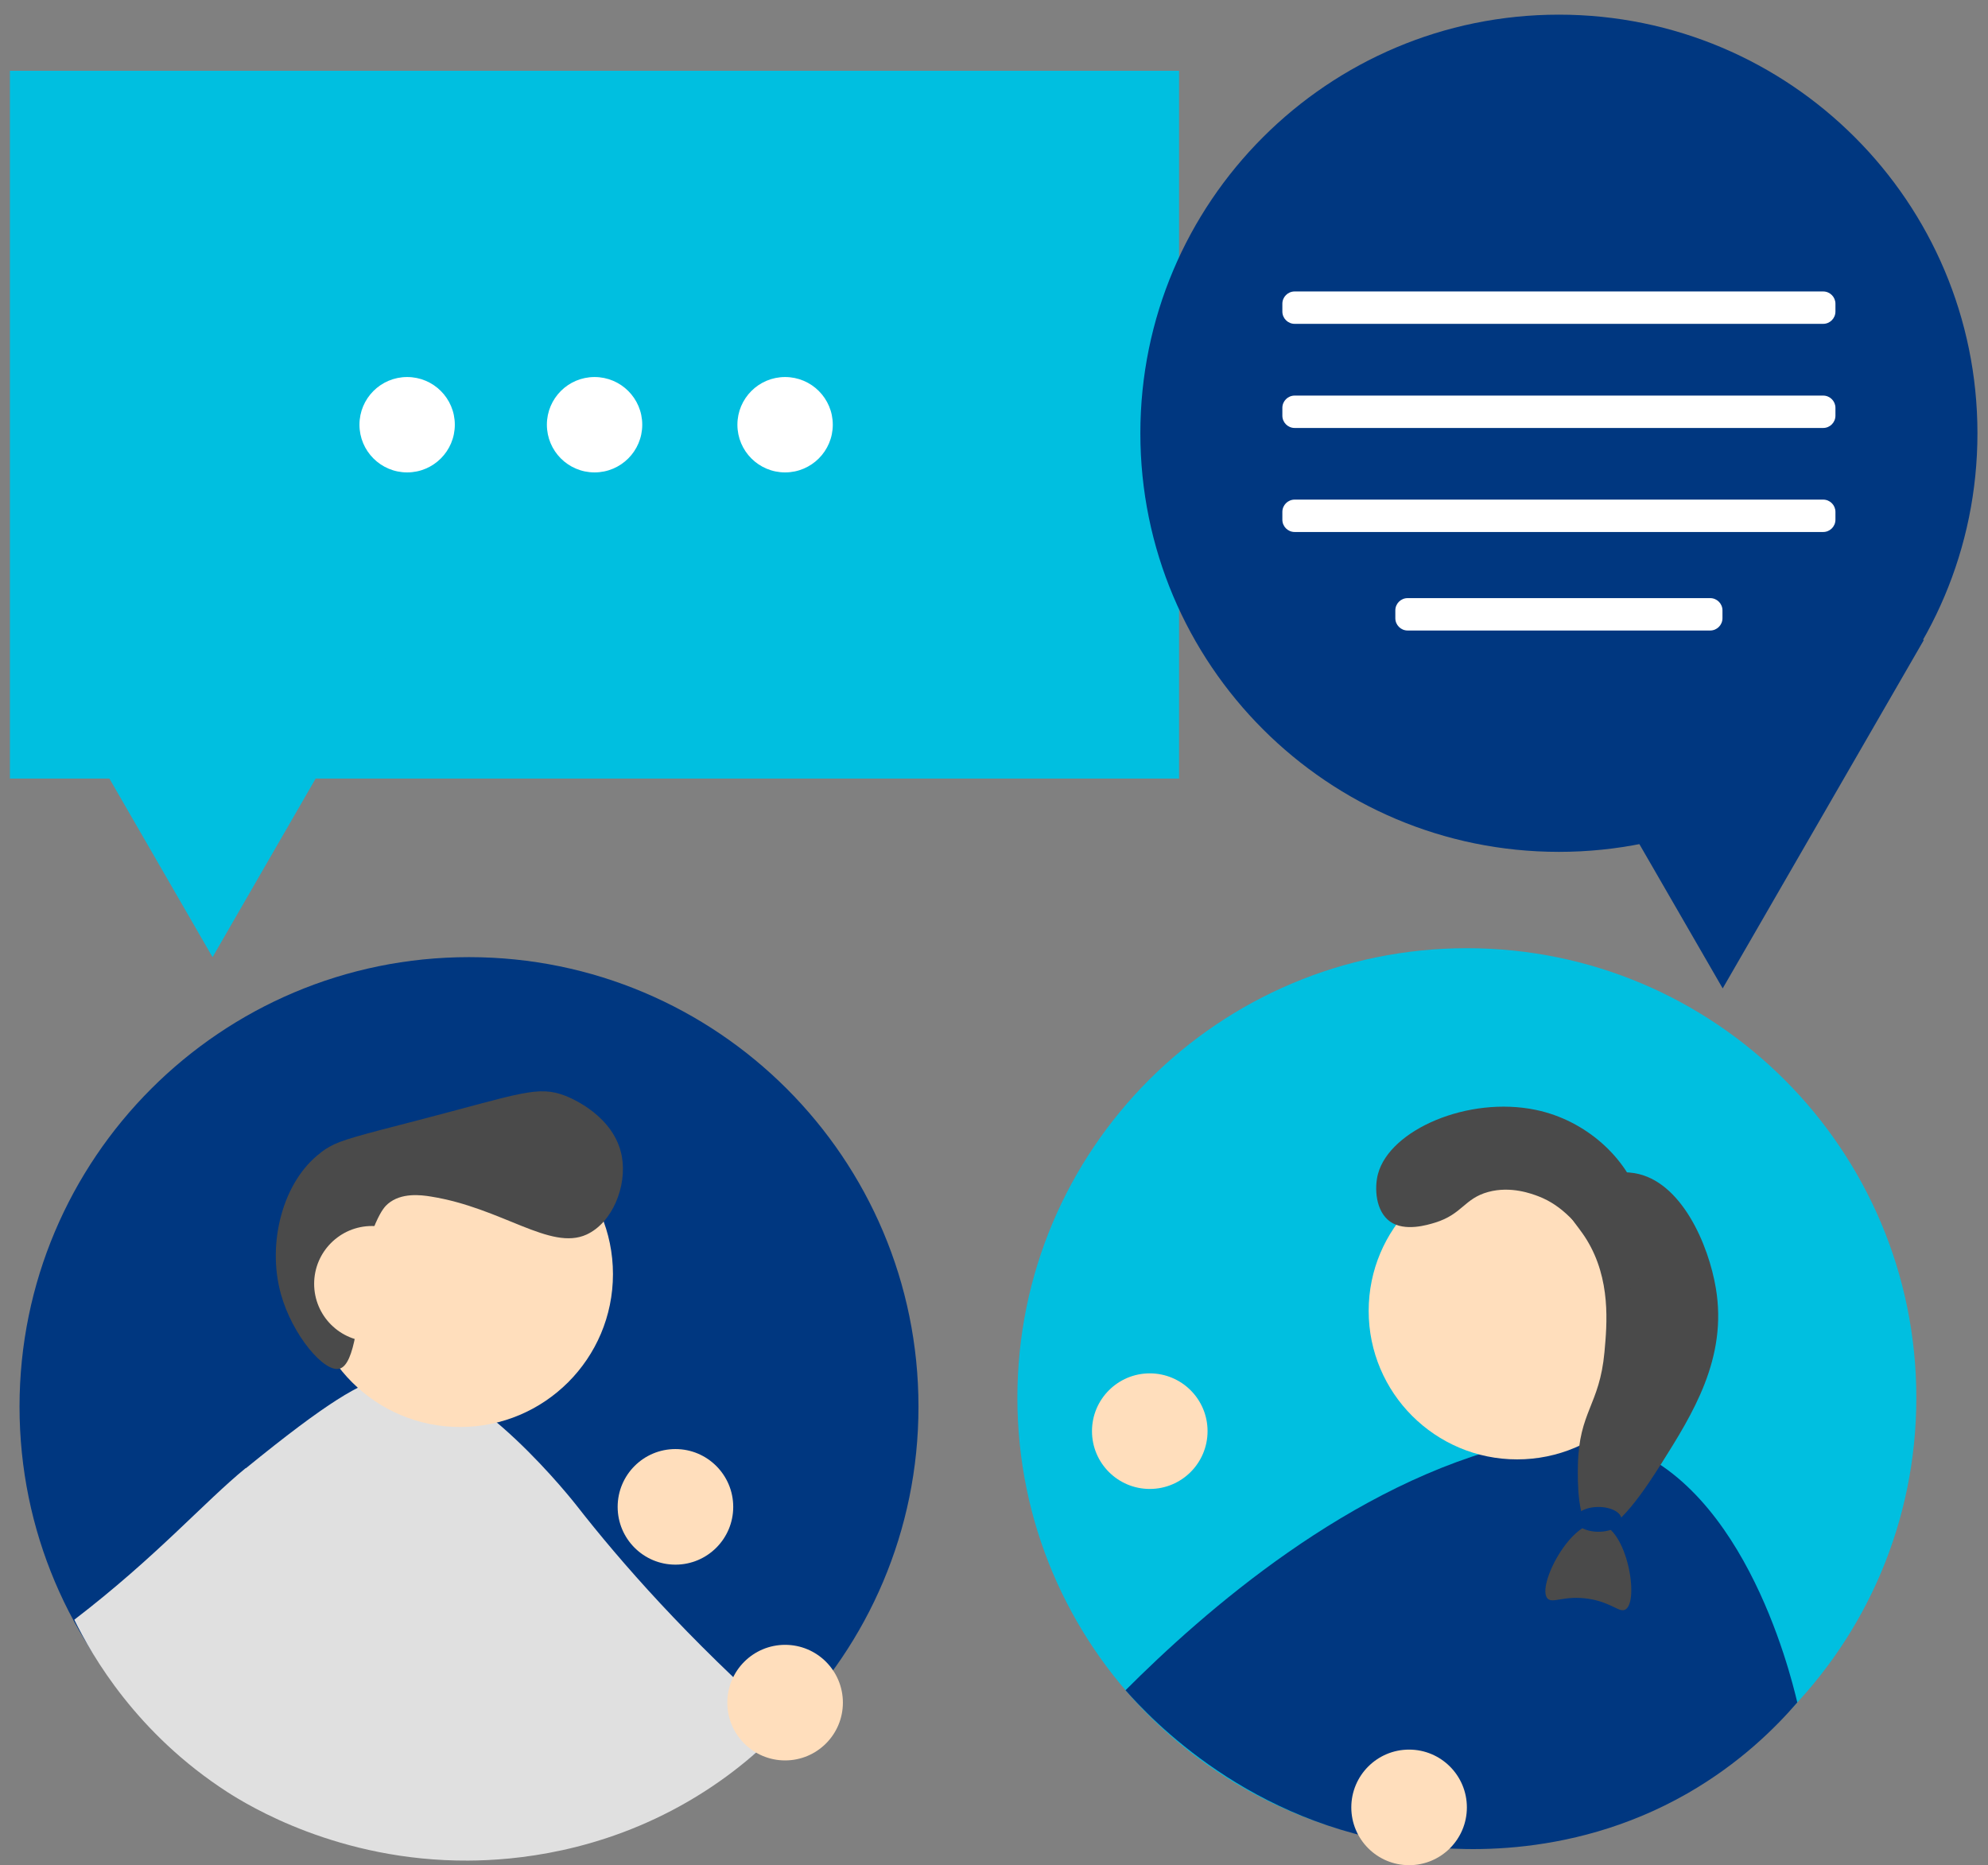
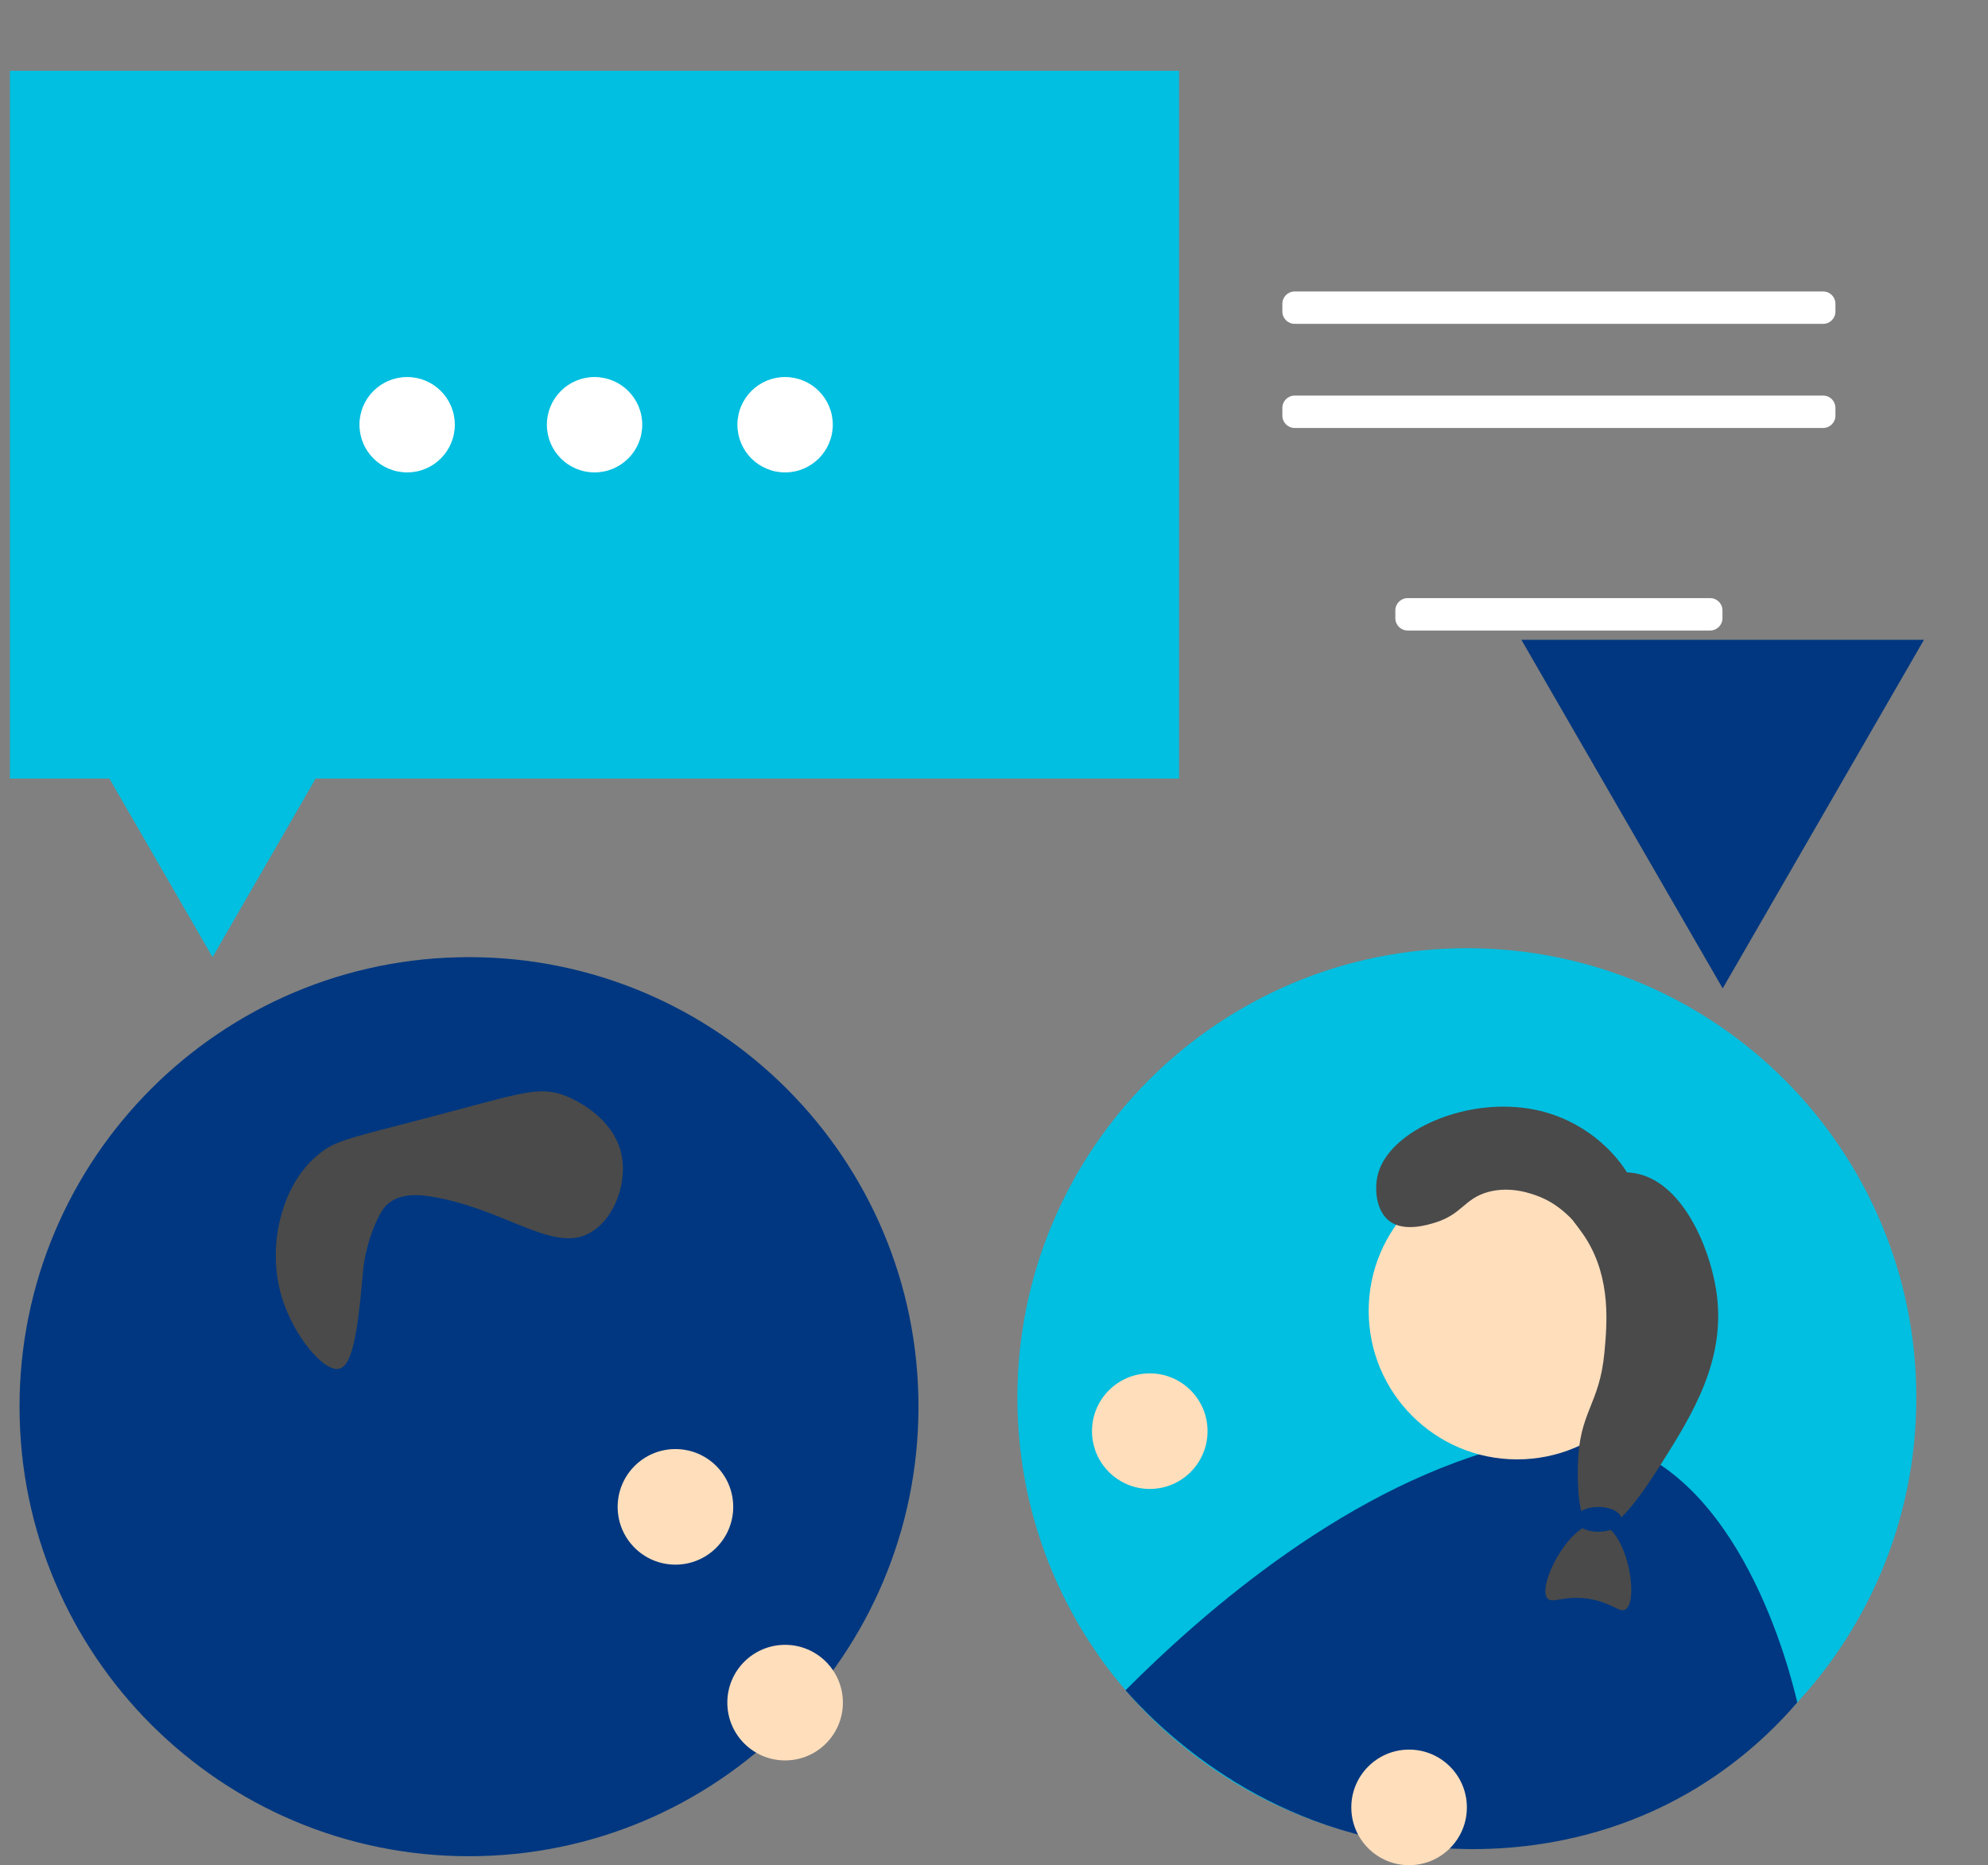
<svg xmlns="http://www.w3.org/2000/svg" width="97" height="91" viewBox="0 0 97 91" fill="none">
  <rect x="0" y="0" width="97" height="91" fill="#808080" stroke="none" />
  <g clip-path="url(#clip0_8372_265)">
    <path d="M71.572 90.121C83.684 90.121 93.503 80.302 93.503 68.19C93.503 56.078 83.684 46.259 71.572 46.259C59.459 46.259 49.641 56.078 49.641 68.19C49.641 80.302 59.459 90.121 71.572 90.121Z" fill="#00BFE0" />
    <path d="M22.884 90.558C34.996 90.558 44.815 80.739 44.815 68.626C44.815 56.514 34.996 46.695 22.884 46.695C10.772 46.695 0.953 56.514 0.953 68.626C0.953 80.739 10.772 90.558 22.884 90.558Z" fill="#003780" />
    <path d="M74.101 70.41C75.371 70.115 76.742 69.907 78.327 70.278C84.932 71.817 87.335 81.531 87.695 83.055C86.628 84.294 84.881 86.032 82.331 87.495C76.382 90.898 70.519 90.223 68.909 90.014C60.963 88.983 56.178 83.888 54.918 82.46C58.698 78.676 65.886 72.33 74.101 70.415V70.41Z" fill="#003780" />
-     <path d="M11.992 71.634C16 68.372 17.58 67.463 18.82 67.189C18.992 67.148 19.13 67.123 19.272 67.107C19.272 67.107 19.394 67.092 19.511 67.087C23.067 66.95 28.116 73.427 28.116 73.427C30.291 76.211 33.502 79.884 38.307 84.146C37.306 85.198 35.752 86.625 33.578 87.885C29.27 90.385 25.099 90.761 22.843 90.771C16.524 90.806 12.104 88.073 11.103 87.433C6.668 84.573 4.499 80.793 3.625 79.02C7.623 75.957 9.96 73.28 11.987 71.624L11.992 71.634Z" fill="#E0E0E0" />
    <path d="M74.026 71.198C78.026 71.198 81.27 67.954 81.27 63.953C81.27 59.952 78.026 56.709 74.026 56.709C70.025 56.709 66.781 59.952 66.781 63.953C66.781 67.954 70.025 71.198 74.026 71.198Z" fill="#FFDEBC" />
-     <path d="M22.45 69.618C26.569 69.618 29.908 66.279 29.908 62.16C29.908 58.041 26.569 54.702 22.45 54.702C18.331 54.702 14.992 58.041 14.992 62.16C14.992 66.279 18.331 69.618 22.45 69.618Z" fill="#FFDEBC" />
    <path d="M15.645 56.231C15.797 56.114 15.929 56.028 16.072 55.947C16.646 55.621 17.469 55.408 20.344 54.666C25.399 53.356 26.232 52.929 27.604 53.467C27.858 53.569 29.981 54.438 30.342 56.419C30.601 57.857 29.89 59.645 28.62 60.229C26.852 61.037 24.494 58.928 21.025 58.375C20.532 58.294 19.582 58.177 18.932 58.725C18.8 58.837 18.607 59.035 18.327 59.675C17.814 60.849 17.728 61.87 17.723 61.926C17.509 64.268 17.306 66.539 16.585 66.767C15.833 67.006 14.258 65.126 13.704 63.125C13.008 60.615 13.821 57.603 15.65 56.236L15.645 56.231Z" fill="#4A4A4A" />
    <path d="M68.753 90.995C70.31 90.995 71.573 89.733 71.573 88.176C71.573 86.619 70.31 85.356 68.753 85.356C67.196 85.356 65.934 86.619 65.934 88.176C65.934 89.733 67.196 90.995 68.753 90.995Z" fill="#FFDEBC" />
    <path d="M32.956 76.333C34.513 76.333 35.776 75.071 35.776 73.514C35.776 71.957 34.513 70.694 32.956 70.694C31.399 70.694 30.137 71.957 30.137 73.514C30.137 75.071 31.399 76.333 32.956 76.333Z" fill="#FFDEBC" />
    <path d="M38.308 85.884C39.865 85.884 41.127 84.622 41.127 83.065C41.127 81.507 39.865 80.245 38.308 80.245C36.751 80.245 35.488 81.507 35.488 83.065C35.488 84.622 36.751 85.884 38.308 85.884Z" fill="#FFDEBC" />
    <path d="M56.101 72.64C57.658 72.64 58.92 71.378 58.92 69.82C58.92 68.263 57.658 67.001 56.101 67.001C54.544 67.001 53.281 68.263 53.281 69.82C53.281 71.378 54.544 72.64 56.101 72.64Z" fill="#FFDEBC" />
-     <path d="M18.148 65.451C19.705 65.451 20.967 64.189 20.967 62.632C20.967 61.075 19.705 59.812 18.148 59.812C16.59 59.812 15.328 61.075 15.328 62.632C15.328 64.189 16.59 65.451 18.148 65.451Z" fill="#FFDEBC" />
    <path d="M57.53 3.453H0.484V37.983H57.53V3.453Z" fill="#00BFE0" />
    <path d="M10.371 46.696L19.866 30.251H0.871L10.371 46.696Z" fill="#00BFE0" />
    <path d="M84.055 48.22L93.876 31.212H74.231L84.055 48.22Z" fill="#003780" />
-     <path d="M76.063 41.559C87.342 41.559 96.485 32.416 96.485 21.137C96.485 9.858 87.342 0.715 76.063 0.715C64.784 0.715 55.641 9.858 55.641 21.137C55.641 32.416 64.784 41.559 76.063 41.559Z" fill="#003780" />
    <path d="M19.866 23.047C21.151 23.047 22.192 22.005 22.192 20.72C22.192 19.435 21.151 18.394 19.866 18.394C18.581 18.394 17.539 19.435 17.539 20.72C17.539 22.005 18.581 23.047 19.866 23.047Z" fill="white" />
    <path d="M29.01 23.047C30.295 23.047 31.337 22.005 31.337 20.72C31.337 19.435 30.295 18.394 29.01 18.394C27.725 18.394 26.684 19.435 26.684 20.72C26.684 22.005 27.725 23.047 29.01 23.047Z" fill="white" />
    <path d="M38.307 23.047C39.592 23.047 40.634 22.005 40.634 20.72C40.634 19.435 39.592 18.394 38.307 18.394C37.022 18.394 35.98 19.435 35.98 20.72C35.98 22.005 37.022 23.047 38.307 23.047Z" fill="white" />
    <path d="M88.957 14.219H63.17C62.839 14.219 62.57 14.487 62.57 14.818V15.199C62.57 15.53 62.839 15.799 63.17 15.799H88.957C89.288 15.799 89.556 15.53 89.556 15.199V14.818C89.556 14.487 89.288 14.219 88.957 14.219Z" fill="white" />
    <path d="M88.957 19.299H63.17C62.839 19.299 62.57 19.567 62.57 19.898V20.279C62.57 20.61 62.839 20.879 63.17 20.879H88.957C89.288 20.879 89.556 20.61 89.556 20.279V19.898C89.556 19.567 89.288 19.299 88.957 19.299Z" fill="white" />
-     <path d="M88.957 24.374H63.17C62.839 24.374 62.57 24.642 62.57 24.974V25.355C62.57 25.686 62.839 25.954 63.17 25.954H88.957C89.288 25.954 89.556 25.686 89.556 25.355V24.974C89.556 24.642 89.288 24.374 88.957 24.374Z" fill="white" />
    <path d="M83.445 29.18H68.681C68.35 29.18 68.082 29.448 68.082 29.779V30.16C68.082 30.491 68.35 30.76 68.681 30.76H83.445C83.775 30.76 84.044 30.491 84.044 30.16V29.779C84.044 29.448 83.775 29.18 83.445 29.18Z" fill="white" />
    <path d="M81.054 71.416C82.589 68.978 84.296 66.265 83.721 62.846C83.371 60.743 82.045 57.608 79.744 57.232C78.392 57.014 76.68 57.679 76.447 58.599C76.294 59.193 76.873 59.6 77.417 60.478C78.606 62.414 78.413 64.578 78.286 65.965C78.047 68.571 77.041 68.846 76.99 71.497C76.98 72.158 76.934 74.418 77.767 74.698C78.778 75.033 80.511 72.275 81.054 71.411V71.416Z" fill="#4A4A4A" />
    <path d="M67.239 57.262C67.818 55.118 71.633 53.457 74.941 54.148C77.379 54.656 79.38 56.48 80.031 58.573C80.651 60.549 80.076 62.825 79.472 62.901C79.147 62.947 78.999 62.332 77.958 60.991C76.978 59.726 76.256 58.822 75.067 58.364C74.732 58.237 73.716 57.851 72.614 58.151C71.445 58.471 71.354 59.233 70.028 59.645C69.647 59.762 68.54 60.102 67.823 59.594C67.127 59.096 67.046 57.978 67.239 57.257V57.262Z" fill="#4A4A4A" />
    <path d="M75.503 77.979C75.747 78.259 76.321 77.807 77.546 78.005C78.663 78.188 79.019 78.701 79.314 78.518C79.999 78.096 79.385 74.545 78.028 74.332C76.657 74.113 74.97 77.375 75.503 77.979Z" fill="#4A4A4A" />
    <path d="M77.994 74.728C78.614 74.728 79.117 74.457 79.117 74.123C79.117 73.789 78.614 73.519 77.994 73.519C77.374 73.519 76.871 73.789 76.871 74.123C76.871 74.457 77.374 74.728 77.994 74.728Z" fill="#003780" />
  </g>
  <defs>
    <clipPath id="clip0_8372_265">
      <rect width="96" height="90.28" fill="white" transform="translate(0.484 0.715)" />
    </clipPath>
  </defs>
</svg>